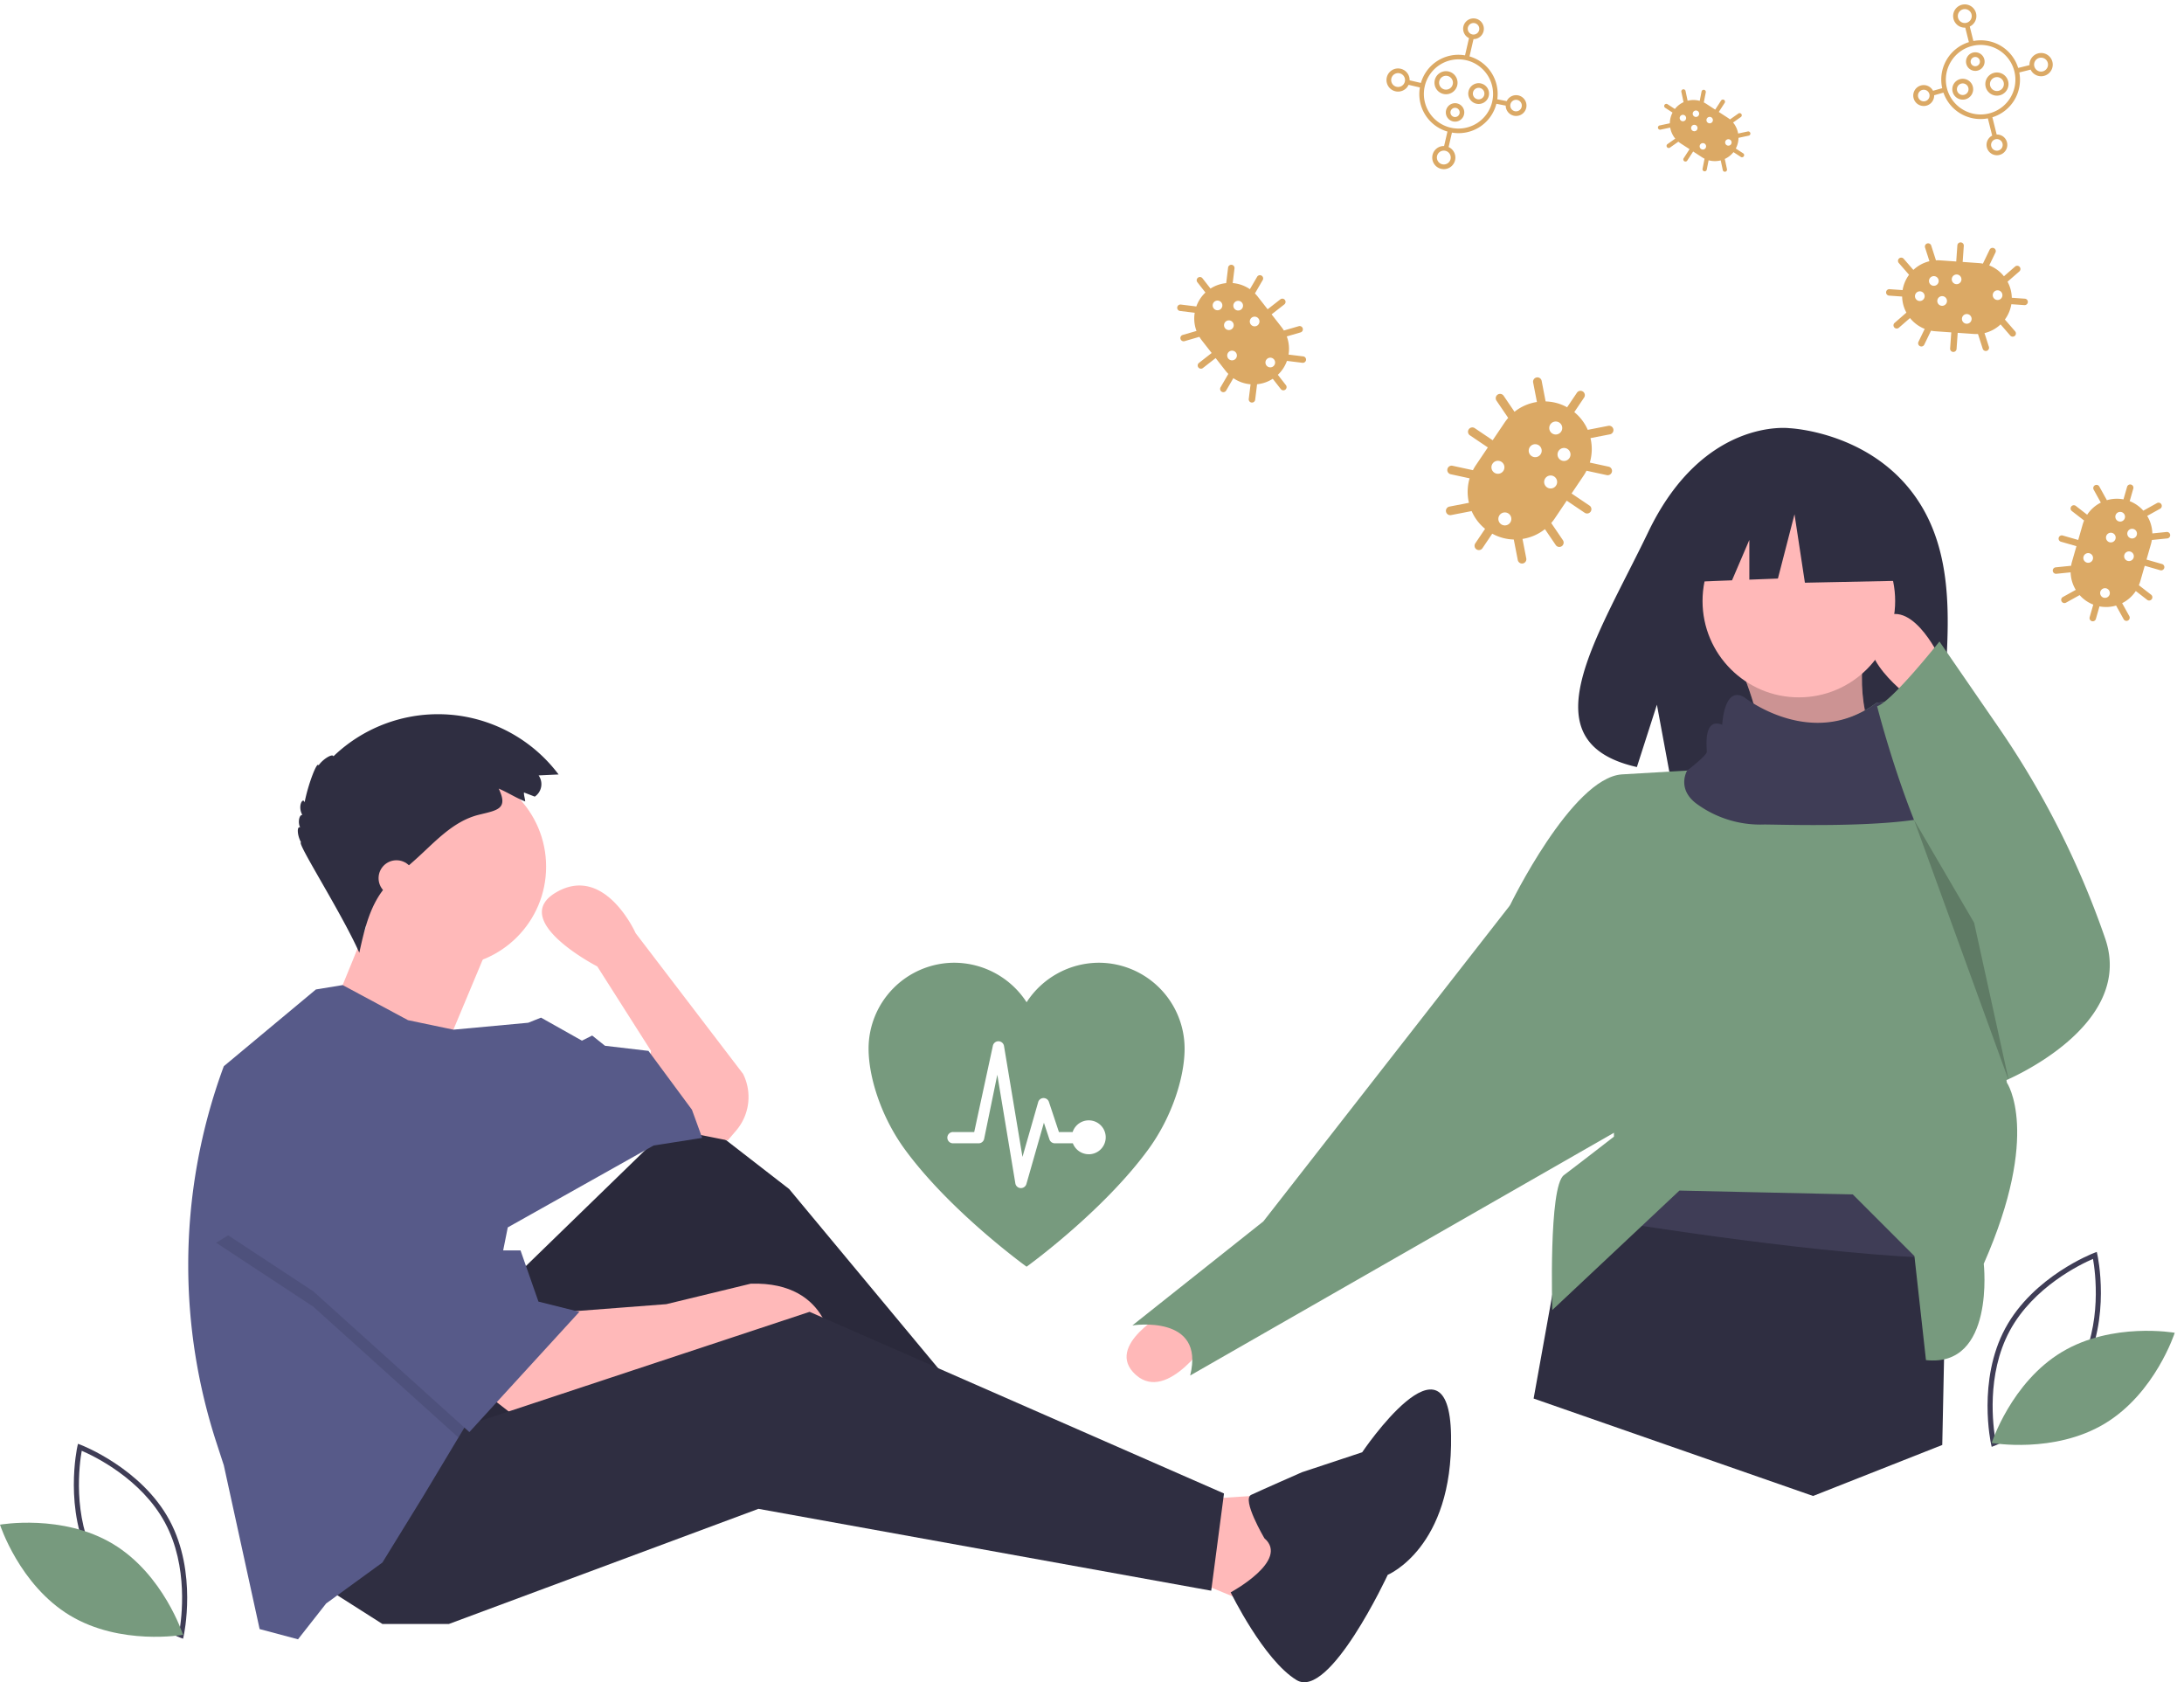
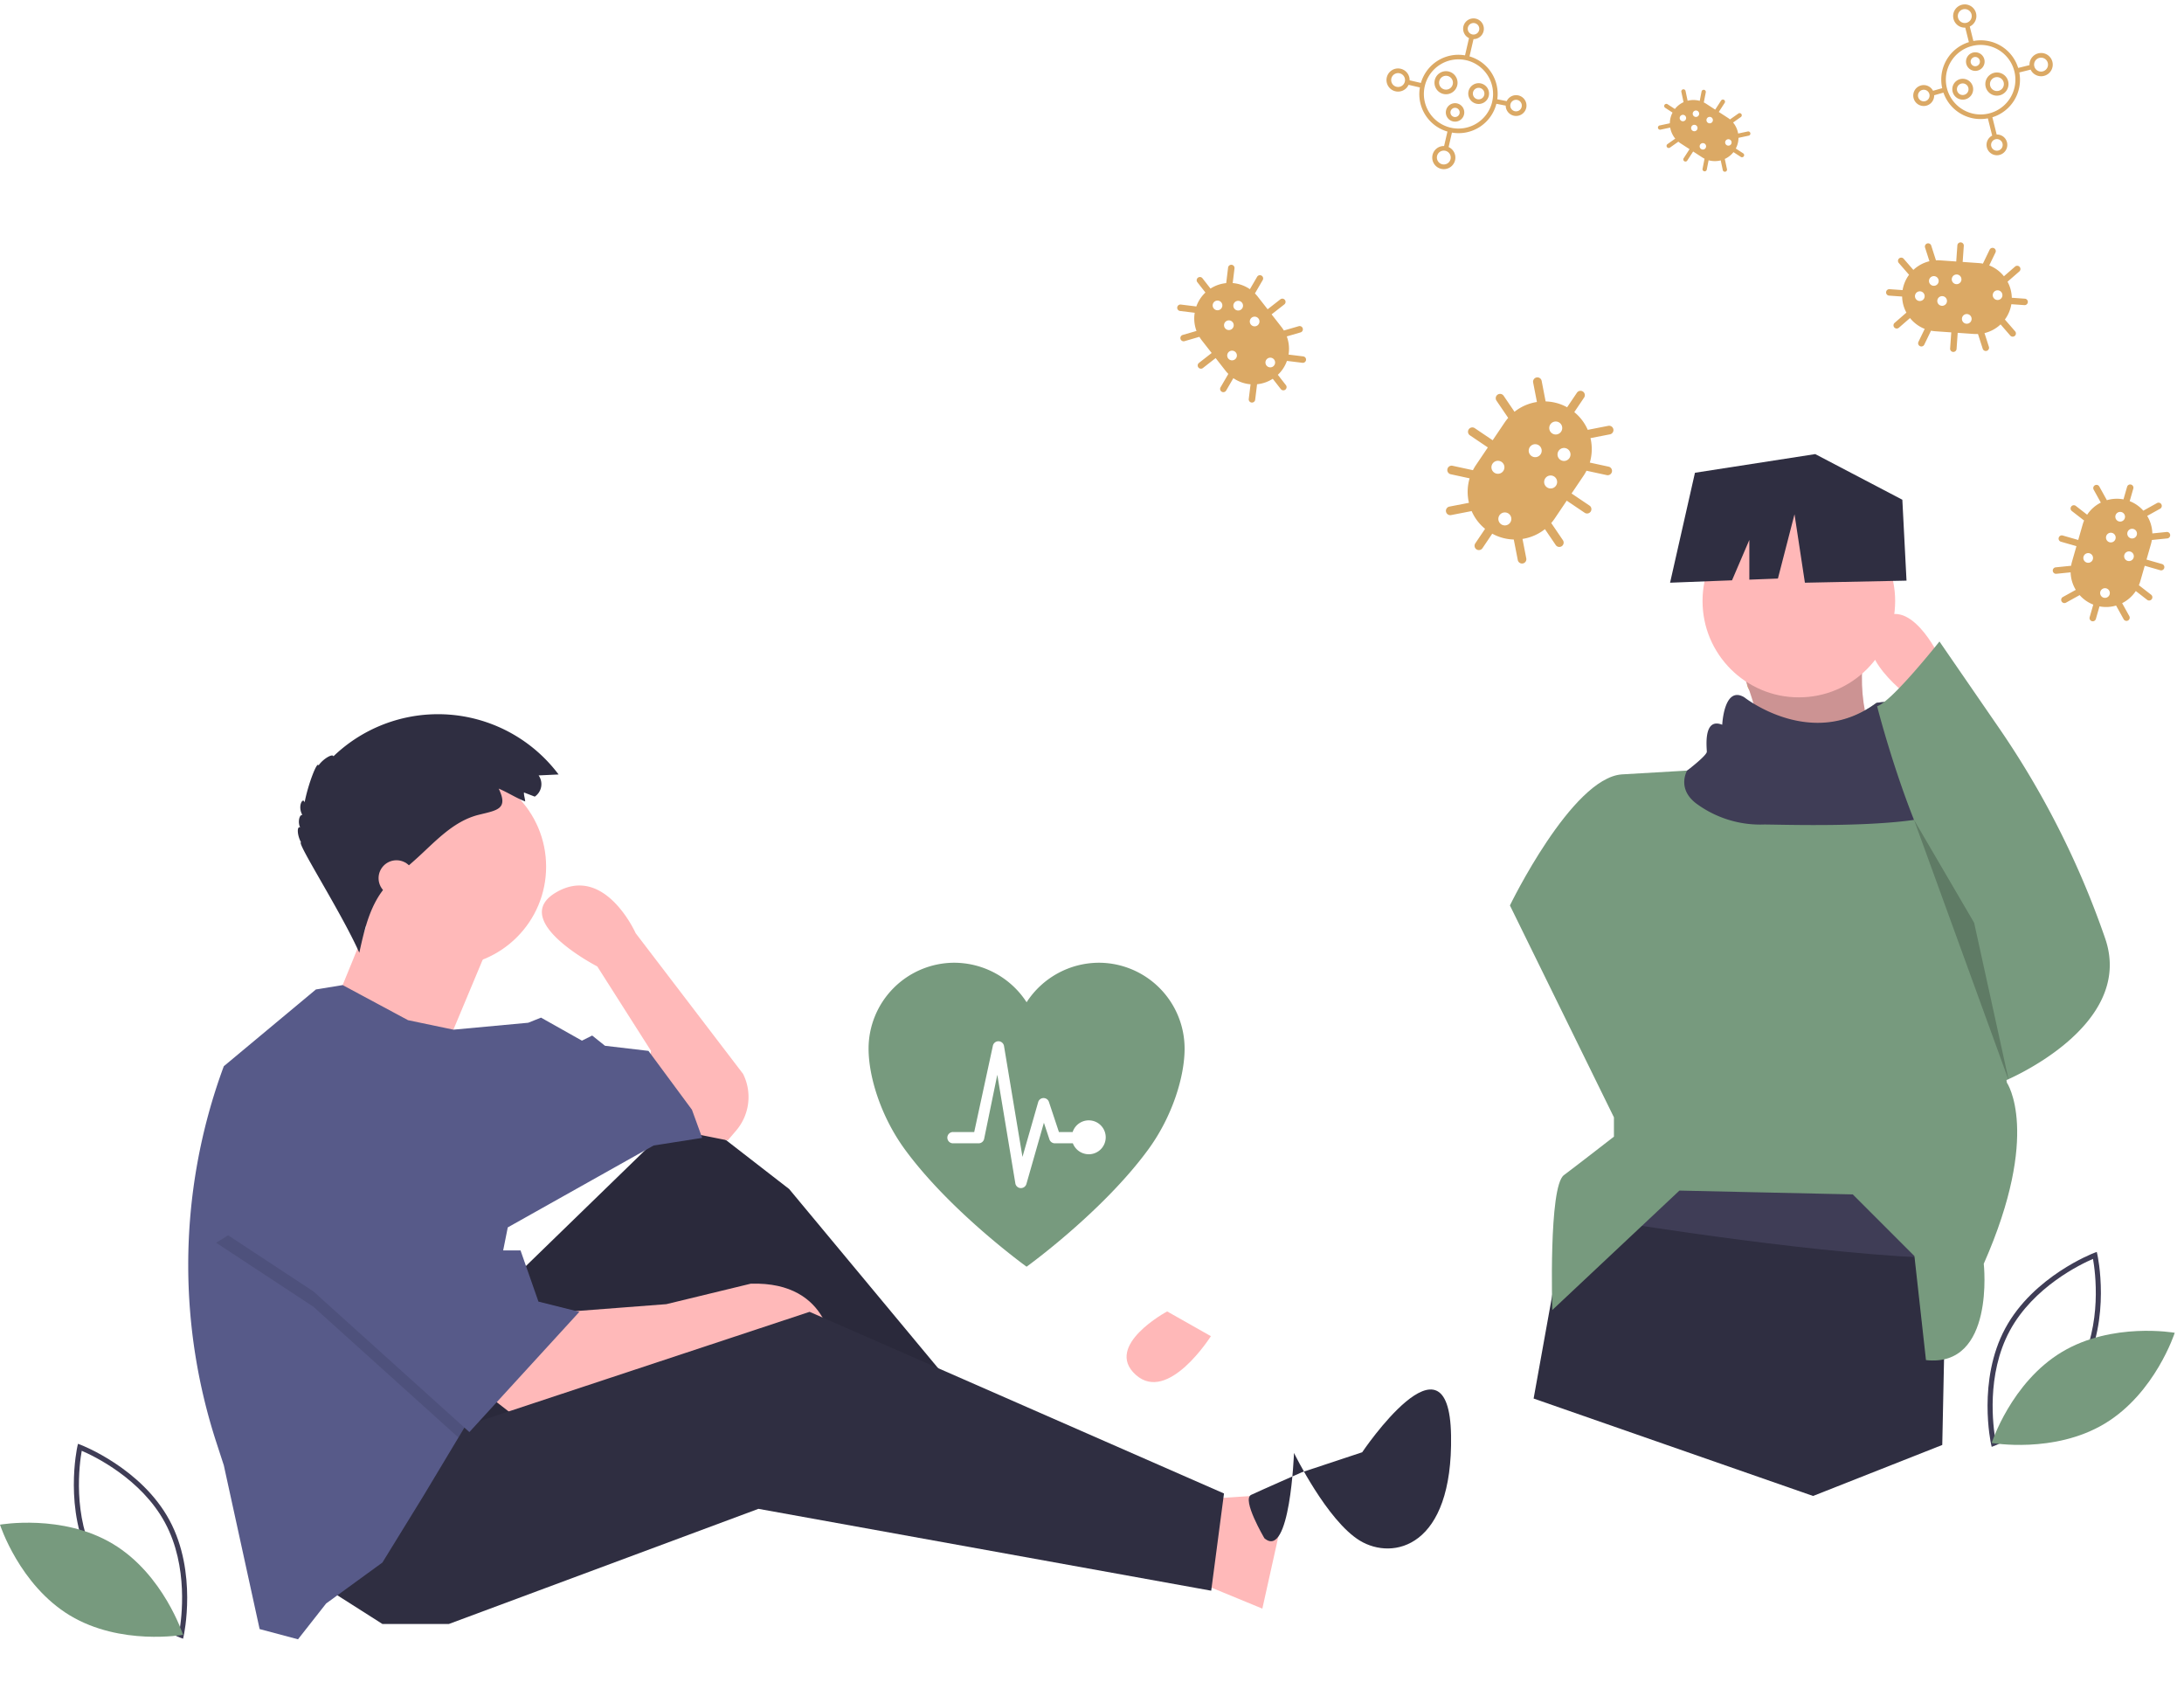
<svg xmlns="http://www.w3.org/2000/svg" width="399.361" height="307.554" viewBox="0 0 399.361 307.554">
  <g transform="translate(2821.157 -5392.445)">
    <g transform="translate(-2821.157 5523.017)">
      <g transform="translate(363.438 98.308)">
        <path d="M341.505,770.576l.5-.188c.11-.042,11.09-4.248,16.233-13.786s2.625-21.023,2.6-21.138l-.118-.523-.5.188c-.11.042-11.089,4.248-16.233,13.786s-2.625,21.023-2.6,21.138Zm15.911-14.418c-4.348,8.065-13.024,12.2-15.223,13.142-.418-2.356-1.729-11.884,2.616-19.94s13.024-12.2,15.223-13.142c.418,2.357,1.728,11.884-2.616,19.94Z" transform="translate(-340.748 -734.942)" fill="#3f3d56" />
        <path d="M324.688,769.667c-9.243,5.561-12.8,16.606-12.8,16.606s11.426,2.029,20.669-3.531,12.8-16.606,12.8-16.606S333.931,764.106,324.688,769.667Z" transform="translate(-311.127 -751.352)" fill="#779a7e" />
      </g>
      <g transform="translate(0 133.389)">
        <path d="M360.721,770.576l-.5-.188c-.11-.042-11.089-4.248-16.233-13.786s-2.625-21.023-2.6-21.138l.119-.523.5.188c.11.042,11.089,4.248,16.233,13.786s2.625,21.023,2.6,21.138ZM344.81,756.158c4.348,8.065,13.024,12.2,15.223,13.142.418-2.356,1.729-11.884-2.616-19.94s-13.024-12.2-15.223-13.142c-.418,2.357-1.728,11.884,2.616,19.94Z" transform="translate(-327.248 -734.942)" fill="#3f3d56" />
        <path d="M332.554,769.667c9.243,5.561,12.8,16.606,12.8,16.606s-11.426,2.029-20.669-3.531-12.8-16.606-12.8-16.606S323.312,764.106,332.554,769.667Z" transform="translate(-311.886 -751.352)" fill="#779a7e" />
      </g>
      <path d="M530.662,757.436l14.032-.935-4.677,21.048L524.114,771Z" transform="translate(-309.186 -614.029)" fill="#ffb9b9" />
      <path d="M660.227,638.307,692.969,606.5l18.71,14.5,36.952,44.436-4.21,6.548-44.9-30.4-30.4,39.758-29-14.5Z" transform="translate(-567.381 -534.191)" fill="#2f2e41" />
      <path d="M660.227,638.307,692.969,606.5l18.71,14.5,36.952,44.436-4.21,6.548-44.9-30.4-30.4,39.758-29-14.5Z" transform="translate(-567.381 -534.191)" opacity="0.1" />
      <path d="M725.57,730.394l4.21,3.274,34.145-11.694,7.952-3.274,15.9,3.274s0-13.1-14.968-12.629l-15.436,3.742-18.242,1.4Z" transform="translate(-635.53 -605.229)" fill="#ffb9b9" />
      <path d="M549.114,736.017l10.29,6.548h12.161l56.6-21.049,82.791,14.968,2.339-17.774L637.518,685.5,571.1,707.484Z" transform="translate(-489.478 -576.239)" fill="#2f2e41" />
      <path d="M785.4,598.925l7.016,1.4,1.529-1.784a9.452,9.452,0,0,0,1.277-10.378h0L775.58,562.44s-5.613-12.629-14.5-7.484,7.484,13.565,7.484,13.565l9.823,15.436-.936,7.952Z" transform="translate(-659.347 -522.406)" fill="#ffb9b9" />
      <ellipse cx="18.242" cy="18.242" rx="18.242" ry="18.242" transform="translate(63.378 9.631)" fill="#ffb9b9" />
      <path d="M887.6,569.5l-8.419,20.113L859.07,581.2s6.548-15.9,6.548-16.371S887.6,569.5,887.6,569.5Z" transform="translate(-797.797 -528.298)" fill="#ffb9b9" />
      <path d="M776.57,643.83a104.811,104.811,0,0,0,5.14,32.417l1.367,4.2,6.548,29.936,7.016,1.871,5.145-6.548,10.29-7.484,7.484-12.161,6.417-10.693,2-3.34L835,636.949l26.661-14.968,8.887-1.4-1.871-5.145-7.952-10.758-7.952-.936-2.339-1.871-1.871.936-7.484-4.21-2.339.936L825.061,600.8l-8.307-1.74-11.946-6.413-4.893.8-16.839,14.032a104.719,104.719,0,0,0-6.506,36.348Z" transform="translate(-742.15 -543.124)" fill="#575a89" />
-       <path d="M489.944,777.9s-4.189-7.1-2.42-7.929,9.284-4.134,9.284-4.134l11.021-3.652s15.9-23.634,16.251-3.081S512.5,784.593,512.5,784.593s-10.638,22.894-16.664,19.243-12.056-16.043-12.056-16.043S494.648,781.951,489.944,777.9Z" transform="translate(-258.743 -627.248)" fill="#2f2e41" />
+       <path d="M489.944,777.9s-4.189-7.1-2.42-7.929,9.284-4.134,9.284-4.134l11.021-3.652s15.9-23.634,16.251-3.081s-10.638,22.894-16.664,19.243-12.056-16.043-12.056-16.043S494.648,781.951,489.944,777.9Z" transform="translate(-258.743 -627.248)" fill="#2f2e41" />
      <path d="M832.114,632.952l17.774,11.694,26.531,23.92,2-3.34,5.613-28.065h-1.4L868.13,610.5Z" transform="translate(-792.591 -536.32)" opacity="0.1" />
      <path d="M837.13,604.5l14.5,26.661h5.145l3.274,9.355,7.484,1.871-20.113,21.984-28.532-25.726-17.774-11.694Z" transform="translate(-761.591 -533.126)" fill="#575a89" />
      <path d="M874.046,501.077l1.977.761a2.759,2.759,0,0,0,.705-3.879l3.652-.171a27.581,27.581,0,0,0-41.174-3.319c-.166-.573-1.979.542-2.719,1.671-.249-.932-1.948,3.573-2.549,6.758-.278-1.06-1.349.651-.411,2.294-.594-.087-.862,1.433-.4,2.28-.65-.305-.54,1.509.164,2.721-.927-.082,7.313,12.707,10.65,20.182.969-4.451,2.058-9.139,5.182-12.455.531-.564,1.112-1.077,1.693-1.589l3.14-2.772c3.651-3.223,6.973-7.2,11.837-8.405,3.343-.828,5.456-1.015,3.635-4.781,1.646.687,3.183,1.708,4.843,2.346C874.246,502.193,874.014,501.6,874.046,501.077Z" transform="translate(-778.237 -486.768)" fill="#2f2e41" />
      <ellipse cx="3.274" cy="3.274" rx="3.274" ry="3.274" transform="translate(69.225 26.704)" fill="#ffb9b9" />
    </g>
    <g transform="translate(-2622.617 5364.928)">
      <g transform="matrix(0.978, 0.208, -0.208, 0.978, 30.567, 0)">
        <path d="M22.15,18.195h3.955a.791.791,0,1,0,0-1.582H22.15V12.657a8.868,8.868,0,0,0-.065-1.021l3.523-1.409a.791.791,0,0,0-.587-1.47l-3.266,1.306a8.715,8.715,0,0,0-2.4-3.778l2.562-2.562A.791.791,0,1,0,20.8,2.6L18.093,5.311A8.63,8.63,0,0,0,14.24,4V.791a.791.791,0,1,0-1.582,0V4A8.63,8.63,0,0,0,8.8,5.311L6.1,2.605A.791.791,0,1,0,4.978,3.724L7.541,6.286a8.715,8.715,0,0,0-2.4,3.778L1.877,8.758a.792.792,0,1,0-.589,1.47l3.523,1.409a8.868,8.868,0,0,0-.066,1.021v3.955H.791a.791.791,0,0,0,0,1.582H4.747V22.15a8.868,8.868,0,0,0,.065,1.021L1.288,24.58a.792.792,0,1,0,.589,1.47l3.266-1.306a8.715,8.715,0,0,0,2.4,3.778L4.979,31.084A.791.791,0,1,0,6.1,32.2L8.8,29.5a8.63,8.63,0,0,0,3.853,1.316v3.2a.791.791,0,0,0,1.582,0v-3.2A8.63,8.63,0,0,0,18.094,29.5L20.8,32.2a.791.791,0,1,0,1.119-1.119l-2.562-2.562a8.715,8.715,0,0,0,2.4-3.778l3.266,1.306a.791.791,0,0,0,.587-1.47l-3.522-1.409a8.868,8.868,0,0,0,.065-1.021Zm-9.889-5.538a1.187,1.187,0,1,1-1.187,1.187A1.187,1.187,0,0,1,12.262,12.657ZM7.12,20.173a1.187,1.187,0,1,1,1.187,1.187A1.187,1.187,0,0,1,7.12,20.173Zm7.515,8.306a1.187,1.187,0,1,1,1.187-1.187A1.187,1.187,0,0,1,14.635,28.479ZM17.8,18.195a1.187,1.187,0,1,1,1.187-1.187A1.187,1.187,0,0,1,17.8,18.195Zm-.791-5.538A1.187,1.187,0,1,1,18.2,11.471a1.187,1.187,0,0,1-1.187,1.187ZM13.053,9.493A1.187,1.187,0,1,1,14.24,8.306a1.187,1.187,0,0,1-1.187,1.187Z" transform="translate(67.181 79.354) rotate(22)" fill="#dba965" />
        <path d="M16.527,13.575h2.951a.59.59,0,1,0,0-1.18H16.527V9.444a6.616,6.616,0,0,0-.048-.761l2.628-1.051a.59.59,0,0,0-.438-1.1l-2.437.974a6.5,6.5,0,0,0-1.79-2.819l1.912-1.912a.59.59,0,1,0-.835-.835L13.5,3.963a6.439,6.439,0,0,0-2.875-.982V.59a.59.59,0,1,0-1.18,0V2.981a6.439,6.439,0,0,0-2.876.982L4.549,1.944a.59.59,0,1,0-.835.835L5.626,4.69a6.5,6.5,0,0,0-1.79,2.819L1.4,6.534a.591.591,0,1,0-.439,1.1L3.59,8.682a6.616,6.616,0,0,0-.049.761v2.951H.59a.59.59,0,0,0,0,1.18H3.541v2.951a6.616,6.616,0,0,0,.048.761L.961,18.339a.591.591,0,1,0,.439,1.1l2.436-.974a6.5,6.5,0,0,0,1.79,2.819L3.715,23.192a.59.59,0,1,0,.835.835l2.019-2.019a6.439,6.439,0,0,0,2.875.982V25.38a.59.59,0,0,0,1.18,0V22.989a6.439,6.439,0,0,0,2.876-.982l2.019,2.019a.59.59,0,1,0,.835-.835L14.442,21.28a6.5,6.5,0,0,0,1.79-2.819l2.436.974a.59.59,0,0,0,.438-1.1l-2.628-1.051a6.616,6.616,0,0,0,.048-.761ZM9.149,9.444a.885.885,0,1,1-.885.885A.885.885,0,0,1,9.149,9.444ZM5.312,15.051a.885.885,0,1,1,.885.885A.885.885,0,0,1,5.312,15.051Zm5.607,6.2a.885.885,0,1,1,.885-.885A.885.885,0,0,1,10.919,21.248Zm2.361-7.673a.885.885,0,1,1,.885-.885A.885.885,0,0,1,13.28,13.575Zm-.59-4.132a.885.885,0,1,1,.885-.885.885.885,0,0,1-.885.885ZM9.739,7.083a.885.885,0,1,1,.885-.885.885.885,0,0,1-.885.885Z" transform="translate(0 86.365) rotate(-50)" fill="#dba965" />
        <path d="M16.527,13.575h2.951a.59.59,0,1,0,0-1.18H16.527V9.444a6.616,6.616,0,0,0-.048-.761l2.628-1.051a.59.59,0,0,0-.438-1.1l-2.437.974a6.5,6.5,0,0,0-1.79-2.819l1.912-1.912a.59.59,0,1,0-.835-.835L13.5,3.963a6.439,6.439,0,0,0-2.875-.982V.59a.59.59,0,1,0-1.18,0V2.981a6.439,6.439,0,0,0-2.876.982L4.549,1.944a.59.59,0,1,0-.835.835L5.626,4.69a6.5,6.5,0,0,0-1.79,2.819L1.4,6.534a.591.591,0,1,0-.439,1.1L3.59,8.682a6.616,6.616,0,0,0-.049.761v2.951H.59a.59.59,0,0,0,0,1.18H3.541v2.951a6.616,6.616,0,0,0,.048.761L.961,18.339a.591.591,0,1,0,.439,1.1l2.436-.974a6.5,6.5,0,0,0,1.79,2.819L3.715,23.192a.59.59,0,1,0,.835.835l2.019-2.019a6.439,6.439,0,0,0,2.875.982V25.38a.59.59,0,0,0,1.18,0V22.989a6.439,6.439,0,0,0,2.876-.982l2.019,2.019a.59.59,0,1,0,.835-.835L14.442,21.28a6.5,6.5,0,0,0,1.79-2.819l2.436.974a.59.59,0,0,0,.438-1.1l-2.628-1.051a6.616,6.616,0,0,0,.048-.761ZM9.149,9.444a.885.885,0,1,1-.885.885A.885.885,0,0,1,9.149,9.444ZM5.312,15.051a.885.885,0,1,1,.885.885A.885.885,0,0,1,5.312,15.051Zm5.607,6.2a.885.885,0,1,1,.885-.885A.885.885,0,0,1,10.919,21.248Zm2.361-7.673a.885.885,0,1,1,.885-.885A.885.885,0,0,1,13.28,13.575Zm-.59-4.132a.885.885,0,1,1,.885-.885.885.885,0,0,1-.885.885ZM9.739,7.083a.885.885,0,1,1,.885-.885.885.885,0,0,1-.885.885Z" transform="matrix(0.998, 0.07, -0.07, 0.998, 171.228, 79.474)" fill="#dba965" />
        <path d="M10.968,9.009h1.959a.392.392,0,1,0,0-.783H10.968V6.267a4.391,4.391,0,0,0-.032-.505l1.744-.7a.392.392,0,0,0-.291-.728l-1.617.647A4.315,4.315,0,0,0,9.584,3.112l1.269-1.269A.392.392,0,1,0,10.3,1.29L8.959,2.63a4.273,4.273,0,0,0-1.908-.651V.392a.392.392,0,1,0-.783,0V1.978a4.273,4.273,0,0,0-1.908.651L3.019,1.29a.392.392,0,1,0-.554.554L3.734,3.112A4.315,4.315,0,0,0,2.546,4.983L.93,4.337a.392.392,0,0,0-.291.728l1.745.7a4.39,4.39,0,0,0-.033.505V8.226H.392a.392.392,0,1,0,0,.783H2.35v1.959a4.391,4.391,0,0,0,.032.505l-1.745.7a.392.392,0,0,0,.291.728l1.617-.647a4.315,4.315,0,0,0,1.188,1.871L2.465,15.391a.392.392,0,1,0,.554.554l1.34-1.34a4.273,4.273,0,0,0,1.908.651v1.587a.392.392,0,1,0,.783,0V15.256a4.273,4.273,0,0,0,1.908-.651l1.34,1.34a.392.392,0,1,0,.554-.554L9.584,14.122a4.315,4.315,0,0,0,1.188-1.871l1.617.647a.392.392,0,0,0,.291-.728l-1.744-.7a4.391,4.391,0,0,0,.032-.505Zm-4.9-2.742a.588.588,0,1,1-.588.588A.588.588,0,0,1,6.071,6.267ZM3.525,9.988a.588.588,0,1,1,.588.588A.588.588,0,0,1,3.525,9.988ZM7.247,14.1a.588.588,0,1,1,.588-.588A.588.588,0,0,1,7.247,14.1ZM8.813,9.009A.588.588,0,1,1,9.4,8.422.588.588,0,0,1,8.813,9.009ZM8.422,6.267a.588.588,0,1,1,.588-.588A.588.588,0,0,1,8.422,6.267ZM6.463,4.7a.588.588,0,1,1,.588-.588.588.588,0,0,1-.588.588Z" transform="matrix(0.358, -0.934, 0.934, 0.358, 80.977, 36.236)" fill="#dba965" />
        <g transform="translate(132.35 0) rotate(19)">
          <g transform="translate(0 0)">
            <path d="M19.3,17.391a1.889,1.889,0,0,0-1.011.3l-2.3-2.3a7.163,7.163,0,0,0,0-9.558L17.5,4.322a2.126,2.126,0,1,0-.6-.6L15.388,5.231a7.163,7.163,0,0,0-9.558,0L3.9,3.3a2.126,2.126,0,1,0-.6.6L5.231,5.83a7.167,7.167,0,0,0,.156,9.73L4.192,16.834a1.912,1.912,0,1,0,.6.593L6,16.142a7.174,7.174,0,0,0,9.386-.156l2.3,2.3a1.9,1.9,0,1,0,1.611-.9ZM18.663,1.284a1.272,1.272,0,1,1-1.272,1.272,1.272,1.272,0,0,1,1.272-1.272ZM.86,2.132A1.272,1.272,0,1,1,2.132,3.4,1.272,1.272,0,0,1,.86,2.132ZM3.192,19.51a1.06,1.06,0,1,1,1.06-1.06,1.06,1.06,0,0,1-1.06,1.06Zm1.06-8.9a6.358,6.358,0,1,1,6.358,6.358A6.358,6.358,0,0,1,4.251,10.609ZM19.3,20.358a1.06,1.06,0,1,1,1.06-1.06,1.06,1.06,0,0,1-1.06,1.06Z" fill="#dba965" />
            <path d="M1.907,0A1.907,1.907,0,1,0,3.815,1.907,1.907,1.907,0,0,0,1.907,0Zm0,2.967a1.06,1.06,0,1,1,1.06-1.06A1.06,1.06,0,0,1,1.907,2.967Z" transform="translate(6.795 11.881)" fill="#dba965" />
            <path d="M1.7,3.391A1.7,1.7,0,1,0,0,1.7,1.7,1.7,0,0,0,1.7,3.391ZM1.7.848A.848.848,0,1,1,.848,1.7.848.848,0,0,1,1.7.848Z" transform="translate(6.371 6.583)" fill="#dba965" />
            <path d="M2.119,0A2.119,2.119,0,1,0,4.239,2.119,2.119,2.119,0,0,0,2.119,0Zm0,3.391A1.272,1.272,0,1,1,3.391,2.119,1.272,1.272,0,0,1,2.119,3.391Z" transform="translate(11.457 7.642)" fill="#dba965" />
          </g>
        </g>
        <g transform="matrix(0.848, -0.53, 0.53, 0.848, 119.21, 129.126)">
          <g transform="translate(0 0)">
            <path d="M19.2,17.3a1.88,1.88,0,0,0-1.006.3l-2.288-2.288a7.127,7.127,0,0,0,0-9.51l1.5-1.5a2.115,2.115,0,1,0-.6-.6l-1.5,1.5a7.127,7.127,0,0,0-9.51,0L3.879,3.282a2.115,2.115,0,1,0-.6.6L5.2,5.8a7.131,7.131,0,0,0,.156,9.681L4.171,16.75a1.9,1.9,0,1,0,.6.59l1.2-1.279a7.138,7.138,0,0,0,9.339-.155L17.6,18.2a1.894,1.894,0,1,0,1.6-.892ZM18.569,1.278A1.265,1.265,0,1,1,17.3,2.543,1.265,1.265,0,0,1,18.569,1.278ZM.856,2.121A1.265,1.265,0,1,1,2.121,3.387,1.265,1.265,0,0,1,.856,2.121Zm2.32,17.291A1.054,1.054,0,1,1,4.23,18.358,1.054,1.054,0,0,1,3.176,19.412ZM4.23,10.556a6.326,6.326,0,1,1,6.326,6.326A6.326,6.326,0,0,1,4.23,10.556Zm14.972,9.7A1.054,1.054,0,1,1,20.256,19.2,1.054,1.054,0,0,1,19.2,20.256Z" fill="#dba965" />
            <path d="M1.9,0A1.9,1.9,0,1,0,3.8,1.9,1.9,1.9,0,0,0,1.9,0Zm0,2.952A1.054,1.054,0,1,1,2.952,1.9,1.054,1.054,0,0,1,1.9,2.952Z" transform="translate(6.76 11.821)" fill="#dba965" />
            <path d="M1.687,3.374A1.687,1.687,0,1,0,0,1.687,1.687,1.687,0,0,0,1.687,3.374Zm0-2.53a.843.843,0,1,1-.843.843A.843.843,0,0,1,1.687.843Z" transform="translate(6.339 6.55)" fill="#dba965" />
            <path d="M2.109,0A2.109,2.109,0,1,0,4.217,2.109,2.109,2.109,0,0,0,2.109,0Zm0,3.374A1.265,1.265,0,1,1,3.374,2.109,1.265,1.265,0,0,1,2.109,3.374Z" transform="translate(11.399 7.604)" fill="#dba965" />
          </g>
        </g>
      </g>
      <g transform="translate(53.616 227.493) rotate(-90)">
        <path d="M16.527,13.575h2.951a.59.59,0,1,0,0-1.18H16.527V9.444a6.616,6.616,0,0,0-.048-.761l2.628-1.051a.59.59,0,0,0-.438-1.1l-2.437.974a6.5,6.5,0,0,0-1.79-2.819l1.912-1.912a.59.59,0,1,0-.835-.835L13.5,3.963a6.439,6.439,0,0,0-2.875-.982V.59a.59.59,0,1,0-1.18,0V2.981a6.439,6.439,0,0,0-2.876.982L4.549,1.944a.59.59,0,1,0-.835.835L5.626,4.69a6.5,6.5,0,0,0-1.79,2.819L1.4,6.534a.591.591,0,1,0-.439,1.1L3.59,8.682a6.616,6.616,0,0,0-.049.761v2.951H.59a.59.59,0,0,0,0,1.18H3.541v2.951a6.616,6.616,0,0,0,.048.761L.961,18.339a.591.591,0,1,0,.439,1.1l2.436-.974a6.5,6.5,0,0,0,1.79,2.819L3.715,23.192a.59.59,0,1,0,.835.835l2.019-2.019a6.439,6.439,0,0,0,2.875.982V25.38a.59.59,0,0,0,1.18,0V22.989a6.439,6.439,0,0,0,2.876-.982l2.019,2.019a.59.59,0,1,0,.835-.835L14.442,21.28a6.5,6.5,0,0,0,1.79-2.819l2.436.974a.59.59,0,0,0,.438-1.1l-2.628-1.051a6.616,6.616,0,0,0,.048-.761ZM9.149,9.444a.885.885,0,1,1-.885.885A.885.885,0,0,1,9.149,9.444ZM5.312,15.051a.885.885,0,1,1,.885.885A.885.885,0,0,1,5.312,15.051Zm5.607,6.2a.885.885,0,1,1,.885-.885A.885.885,0,0,1,10.919,21.248Zm2.361-7.673a.885.885,0,1,1,.885-.885A.885.885,0,0,1,13.28,13.575Zm-.59-4.132a.885.885,0,1,1,.885-.885.885.885,0,0,1-.885.885ZM9.739,7.083a.885.885,0,1,1,.885-.885.885.885,0,0,1-.885.885Z" transform="matrix(0.998, 0.07, -0.07, 0.998, 136.544, 92.029)" fill="#dba965" />
        <path d="M10.968,9.009h1.959a.392.392,0,1,0,0-.783H10.968V6.267a4.391,4.391,0,0,0-.032-.505l1.744-.7a.392.392,0,0,0-.291-.728l-1.617.647A4.315,4.315,0,0,0,9.584,3.112l1.269-1.269A.392.392,0,1,0,10.3,1.29L8.959,2.63a4.273,4.273,0,0,0-1.908-.651V.392a.392.392,0,1,0-.783,0V1.978a4.273,4.273,0,0,0-1.908.651L3.019,1.29a.392.392,0,1,0-.554.554L3.734,3.112A4.315,4.315,0,0,0,2.546,4.983L.93,4.337a.392.392,0,0,0-.291.728l1.745.7a4.39,4.39,0,0,0-.033.505V8.226H.392a.392.392,0,1,0,0,.783H2.35v1.959a4.391,4.391,0,0,0,.032.505l-1.745.7a.392.392,0,0,0,.291.728l1.617-.647a4.315,4.315,0,0,0,1.188,1.871L2.465,15.391a.392.392,0,1,0,.554.554l1.34-1.34a4.273,4.273,0,0,0,1.908.651v1.587a.392.392,0,1,0,.783,0V15.256a4.273,4.273,0,0,0,1.908-.651l1.34,1.34a.392.392,0,1,0,.554-.554L9.584,14.122a4.315,4.315,0,0,0,1.188-1.871l1.617.647a.392.392,0,0,0,.291-.728l-1.744-.7a4.391,4.391,0,0,0,.032-.505Zm-4.9-2.742a.588.588,0,1,1-.588.588A.588.588,0,0,1,6.071,6.267ZM3.525,9.988a.588.588,0,1,1,.588.588A.588.588,0,0,1,3.525,9.988ZM7.247,14.1a.588.588,0,1,1,.588-.588A.588.588,0,0,1,7.247,14.1ZM8.813,9.009A.588.588,0,1,1,9.4,8.422.588.588,0,0,1,8.813,9.009ZM8.422,6.267a.588.588,0,1,1,.588-.588A.588.588,0,0,1,8.422,6.267ZM6.463,4.7a.588.588,0,1,1,.588-.588.588.588,0,0,1-.588.588Z" transform="matrix(0.951, -0.309, 0.309, 0.951, 0, 57.926)" fill="#dba965" />
        <g transform="matrix(0.848, -0.53, 0.53, 0.848, 168.252, 11.181)">
          <g transform="translate(0 0)">
            <path d="M19.2,17.3a1.88,1.88,0,0,0-1.006.3l-2.288-2.288a7.127,7.127,0,0,0,0-9.51l1.5-1.5a2.115,2.115,0,1,0-.6-.6l-1.5,1.5a7.127,7.127,0,0,0-9.51,0L3.879,3.282a2.115,2.115,0,1,0-.6.6L5.2,5.8a7.131,7.131,0,0,0,.156,9.681L4.171,16.75a1.9,1.9,0,1,0,.6.59l1.2-1.279a7.138,7.138,0,0,0,9.339-.155L17.6,18.2a1.894,1.894,0,1,0,1.6-.892ZM18.569,1.278A1.265,1.265,0,1,1,17.3,2.543,1.265,1.265,0,0,1,18.569,1.278ZM.856,2.121A1.265,1.265,0,1,1,2.121,3.387,1.265,1.265,0,0,1,.856,2.121Zm2.32,17.291A1.054,1.054,0,1,1,4.23,18.358,1.054,1.054,0,0,1,3.176,19.412ZM4.23,10.556a6.326,6.326,0,1,1,6.326,6.326A6.326,6.326,0,0,1,4.23,10.556Zm14.972,9.7A1.054,1.054,0,1,1,20.256,19.2,1.054,1.054,0,0,1,19.2,20.256Z" fill="#dba965" />
            <path d="M1.9,0A1.9,1.9,0,1,0,3.8,1.9,1.9,1.9,0,0,0,1.9,0Zm0,2.952A1.054,1.054,0,1,1,2.952,1.9,1.054,1.054,0,0,1,1.9,2.952Z" transform="translate(6.76 11.821)" fill="#dba965" />
            <path d="M1.687,3.374A1.687,1.687,0,1,0,0,1.687,1.687,1.687,0,0,0,1.687,3.374Zm0-2.53a.843.843,0,1,1-.843.843A.843.843,0,0,1,1.687.843Z" transform="translate(6.339 6.55)" fill="#dba965" />
            <path d="M2.109,0A2.109,2.109,0,1,0,4.217,2.109,2.109,2.109,0,0,0,2.109,0Zm0,3.374A1.265,1.265,0,1,1,3.374,2.109,1.265,1.265,0,0,1,2.109,3.374Z" transform="translate(11.399 7.604)" fill="#dba965" />
          </g>
        </g>
      </g>
    </g>
    <g transform="translate(-2615.154 5470.672)">
-       <path d="M648.515,251.6c-8.148-13.768-24.27-14.41-24.27-14.41s-15.709-2.009-25.786,18.961c-9.393,19.545-22.356,38.416-2.087,42.992l3.661-11.4,2.267,12.244a79.3,79.3,0,0,0,8.672.148c21.707-.7,42.379.205,41.713-7.584C651.8,282.2,656.356,264.845,648.515,251.6Z" transform="translate(-503.058 -237.135)" fill="#2f2e41" />
      <path d="M679.4,364.233c2.808,6.211,4.578,13.614,5.636,21.838l22.542-1.409c-5.183-7.344-6.9-15.773-4.931-25.36Z" transform="translate(-567.391 -320.956)" fill="#ffb8b8" />
      <path d="M679.4,364.233c2.808,6.211,4.578,13.614,5.636,21.838l22.542-1.409c-5.183-7.344-6.9-15.773-4.931-25.36Z" transform="translate(-567.391 -320.956)" opacity="0.2" />
      <path d="M329.973,751.748s-11.667,6.249-5.747,11.585,13.741-7.062,13.741-7.062Z" transform="translate(-322.551 -590.217)" fill="#ffb8b8" />
      <path d="M577.009,620.594l-.182,8.538-.389,18.447-.326,15.65-23.623,9.326-51.1-17.813,3.362-18.667L507.467,621l1.212-6.749,61.287-8.453Z" transform="translate(-426.958 -477.285)" fill="#2f2e41" />
      <path d="M648.582,661.358,648.4,669.9c-21.683-.557-55.291-5.791-69.359-8.129l1.212-6.749,61.286-8.453Z" transform="translate(-498.531 -518.05)" fill="#3f3d56" />
      <circle cx="17.611" cy="17.611" r="17.611" transform="translate(105.319 14.044)" fill="#ffb8b8" />
      <path d="M632.516,498.066s2.113,19.02-10.567,17.611l-2.113-19.02-11.271-11.271-31.7-.7-23.246,21.838s-.7-22.542,2.113-24.655,9.158-7.044,9.158-7.044V471.3l-19.02-38.744S557.141,409.306,566.3,408.6l11.975-.7s4.227-2.113,4.227-2.818-.7-6.34,2.818-4.931c0,0,.317-7.228,4.029-5.023,0,0,11.687,9.158,23.549.4,0,0,5.53-1.014,4.825,1.8s0,4.931,1.409,4.931,7.749,2.113,7.749,3.522c0,.3.458,3.219,1.176,7.608v.007c2.613,16,8.686,51.558,8.686,51.558S643.083,474.115,632.516,498.066Z" transform="translate(-475.773 -345.248)" fill="#779a7e" />
-       <path d="M399.9,504.056l-4.931,3.522-45.084,57.764-23.951,19.02s13.384-2.113,10.567,9.158l82.419-47.2Z" transform="translate(-324.872 -420.273)" fill="#779a7e" />
      <path d="M697.733,412.02v.007c-.937,5.509-31.467,4.361-35.694,4.361a19.679,19.679,0,0,1-11.975-3.522c-4.227-2.818-2.113-6.34-2.113-6.34s3.6-2.741,3.6-3.446-.7-6.34,2.818-4.931c0,0,.317-7.228,4.029-5.023,0,0,12.315,9.786,24.177,1.029,0,0,5.53-1.014,4.825,1.8s0,4.931,1.409,4.931,7.749,2.113,7.749,3.522C696.557,404.715,697.014,407.631,697.733,412.02Z" transform="translate(-545.449 -343.876)" fill="#3f3d56" />
      <path d="M768.169,353.37s-5.635-11.975-11.271-6.34,6.34,14.089,6.34,14.089Z" transform="translate(-619.527 -311.501)" fill="#ffb8b8" />
      <path d="M771.193,361.547s-8.7,11-11.4,11.839c0,0,7.873,31.132,17.735,39.585l5.635,28.882s23.951-9.862,18.315-26.064l-.168-.483a159.813,159.813,0,0,0-19.308-38.06Z" transform="translate(-622.551 -322.496)" fill="#779a7e" />
      <path d="M723,424.7l17.33,47.688-6.34-28.882Z" transform="translate(-579.005 -353.028)" opacity="0.2" />
      <path d="M623.352,219.98l-15.927-8.343L585.43,215.05l-4.55,20.1,11.328-.436,3.165-7.384v7.262l5.227-.2,3.034-11.755,1.9,12.514,18.581-.379Z" transform="translate(-481.497 -206.845)" fill="#2f2e41" />
    </g>
    <path d="M566.82,110.05h-.139a15.807,15.807,0,0,0-13.2,7.224,15.807,15.807,0,0,0-13.2-7.224h-.139a15.709,15.709,0,0,0-15.559,15.7c0,5.14,2.251,12.432,6.64,18.433,8.363,11.434,22.255,21.438,22.255,21.438s13.892-10,22.253-21.438c4.391-6,6.64-13.293,6.64-18.433a15.709,15.709,0,0,0-15.557-15.7Zm-1.983,35.012a3.114,3.114,0,0,1-2.9-2h-3.3a1.042,1.042,0,0,1-.981-.71l-1.013-3.051-3.2,11.2a1.037,1.037,0,0,1-.994.748h-.065a1.024,1.024,0,0,1-.961-.858l-3.3-19.863-2.414,11.754a1.029,1.029,0,0,1-1,.782h-4.644a1.033,1.033,0,1,1,0-2.064H543.9l3.419-15.8a1.037,1.037,0,0,1,2.033.085l3.373,20.262,2.872-10.018a1.017,1.017,0,0,1,.967-.739h.02a1.031,1.031,0,0,1,.979.71L559.391,141h2.51a3.1,3.1,0,1,1,2.942,4.066Z" transform="translate(-3186.915 5458.405)" fill="#779a7e" />
  </g>
</svg>